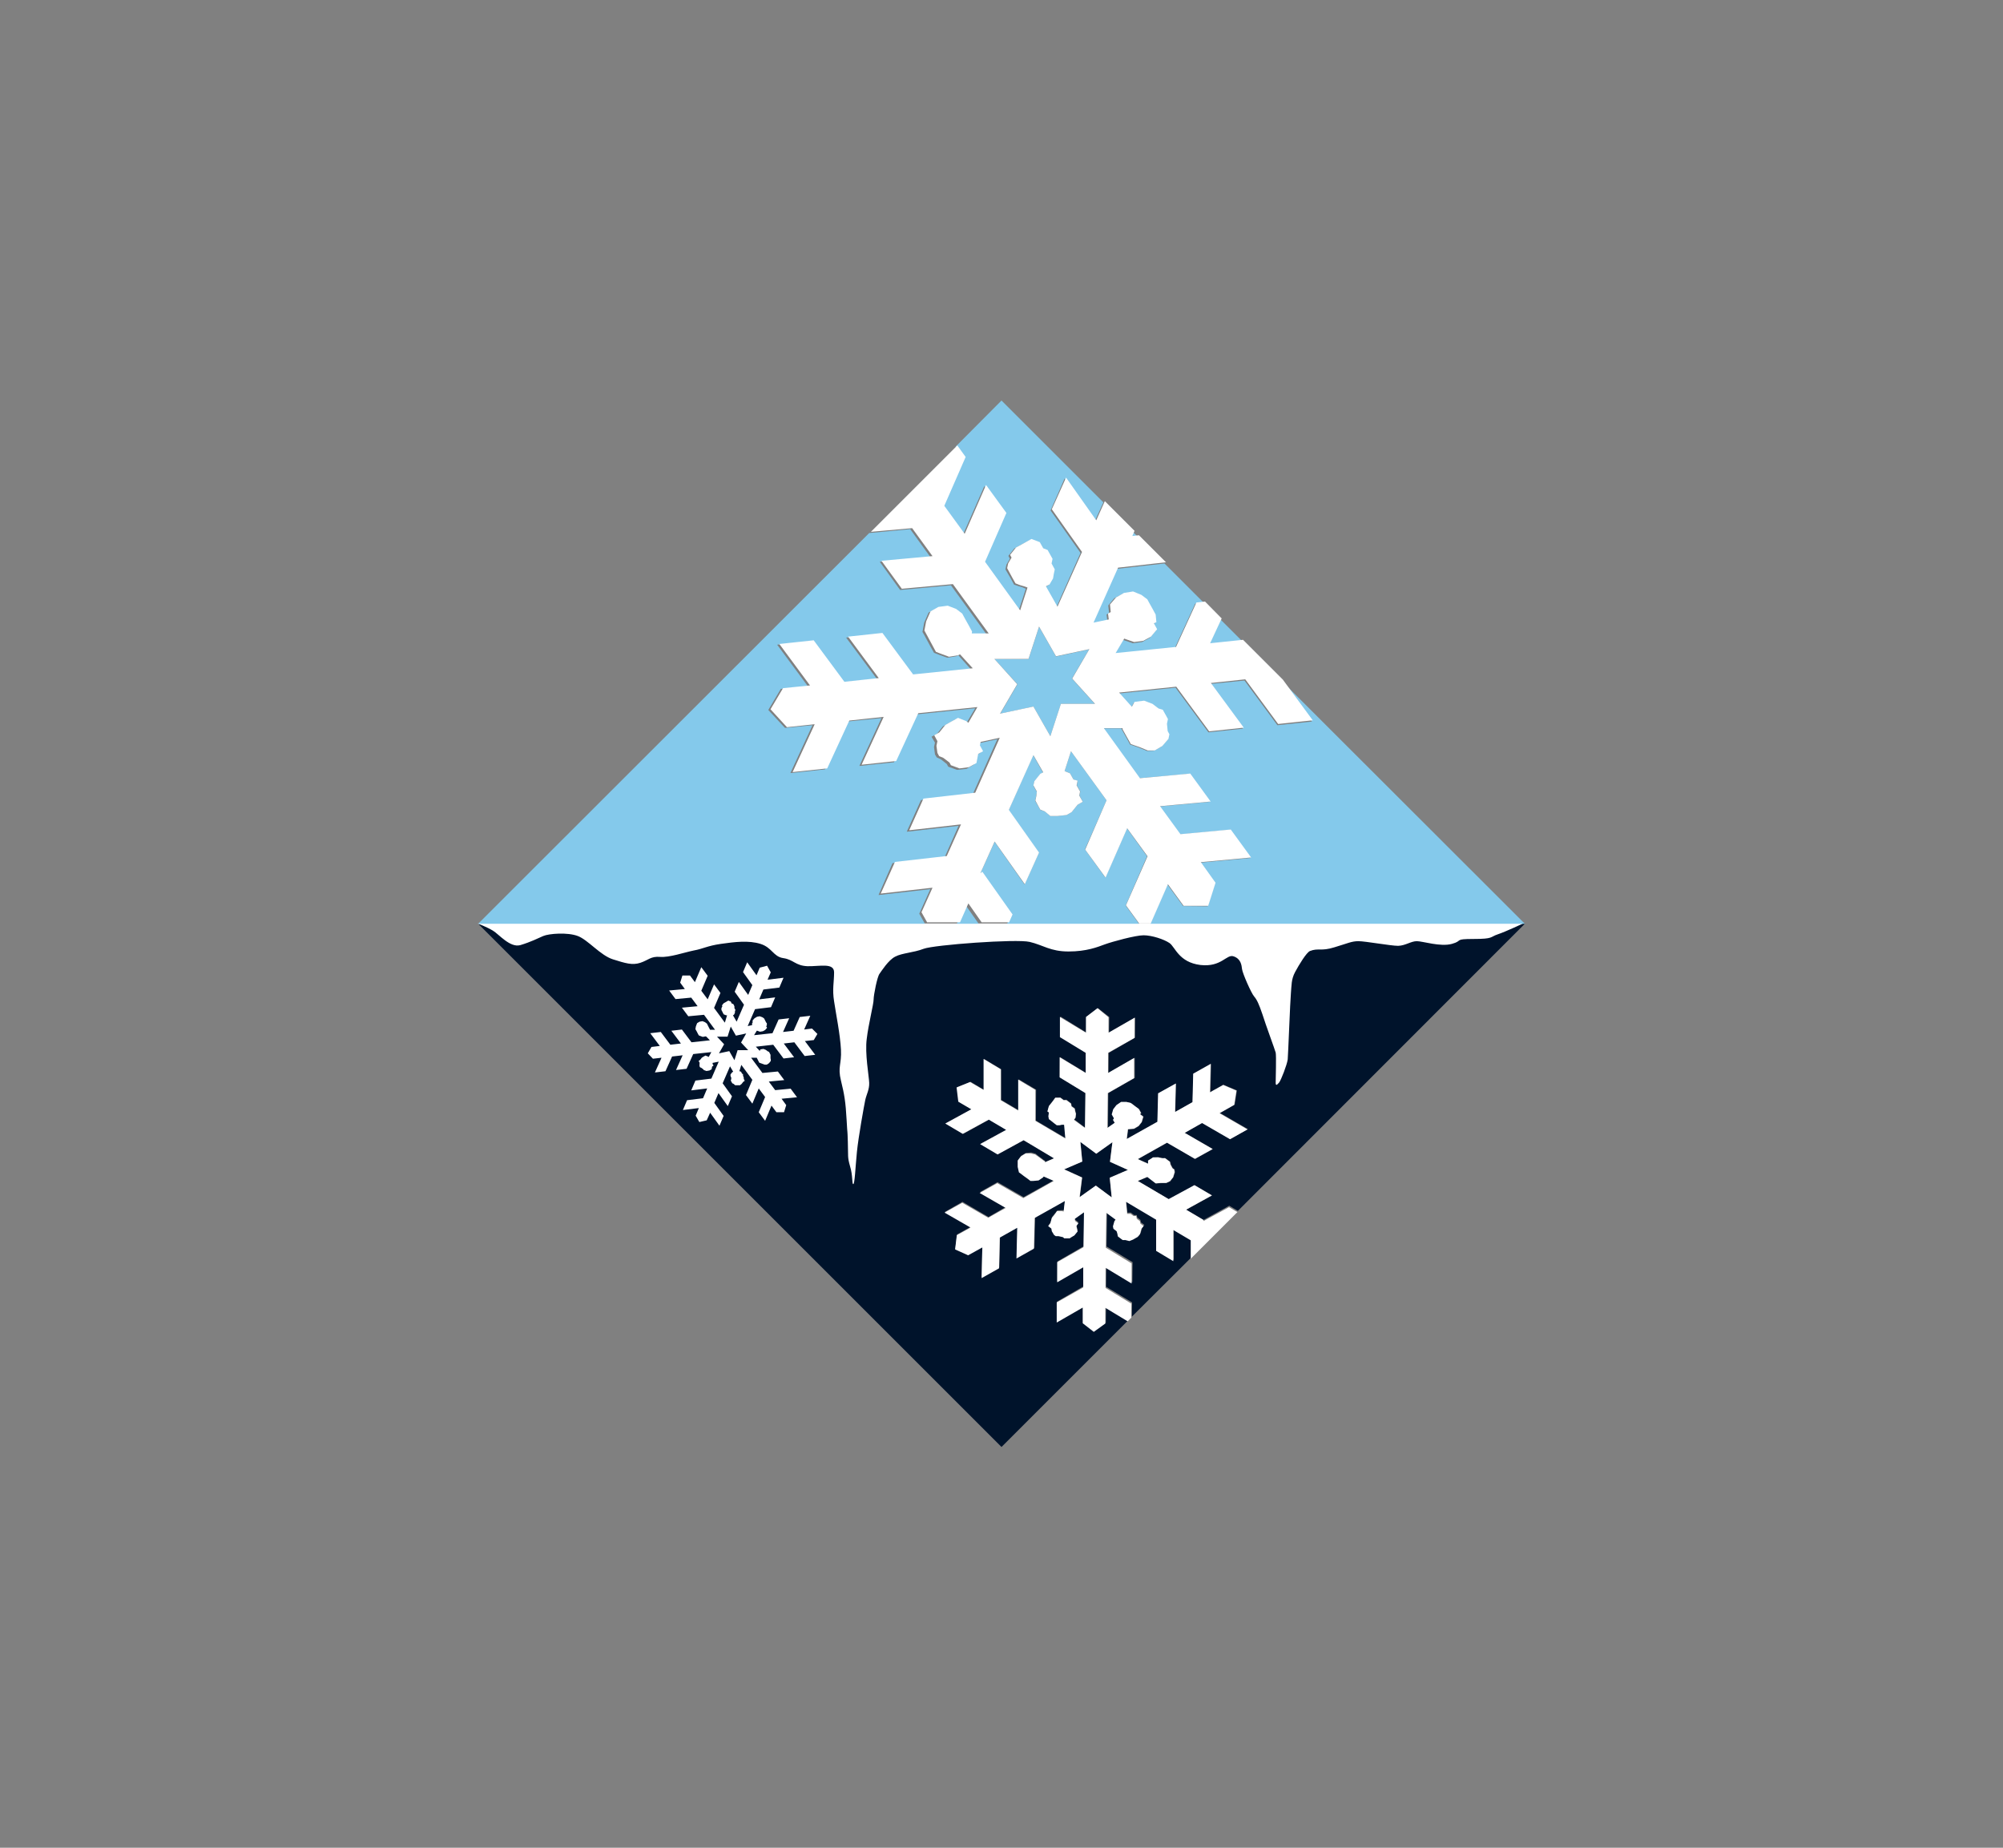
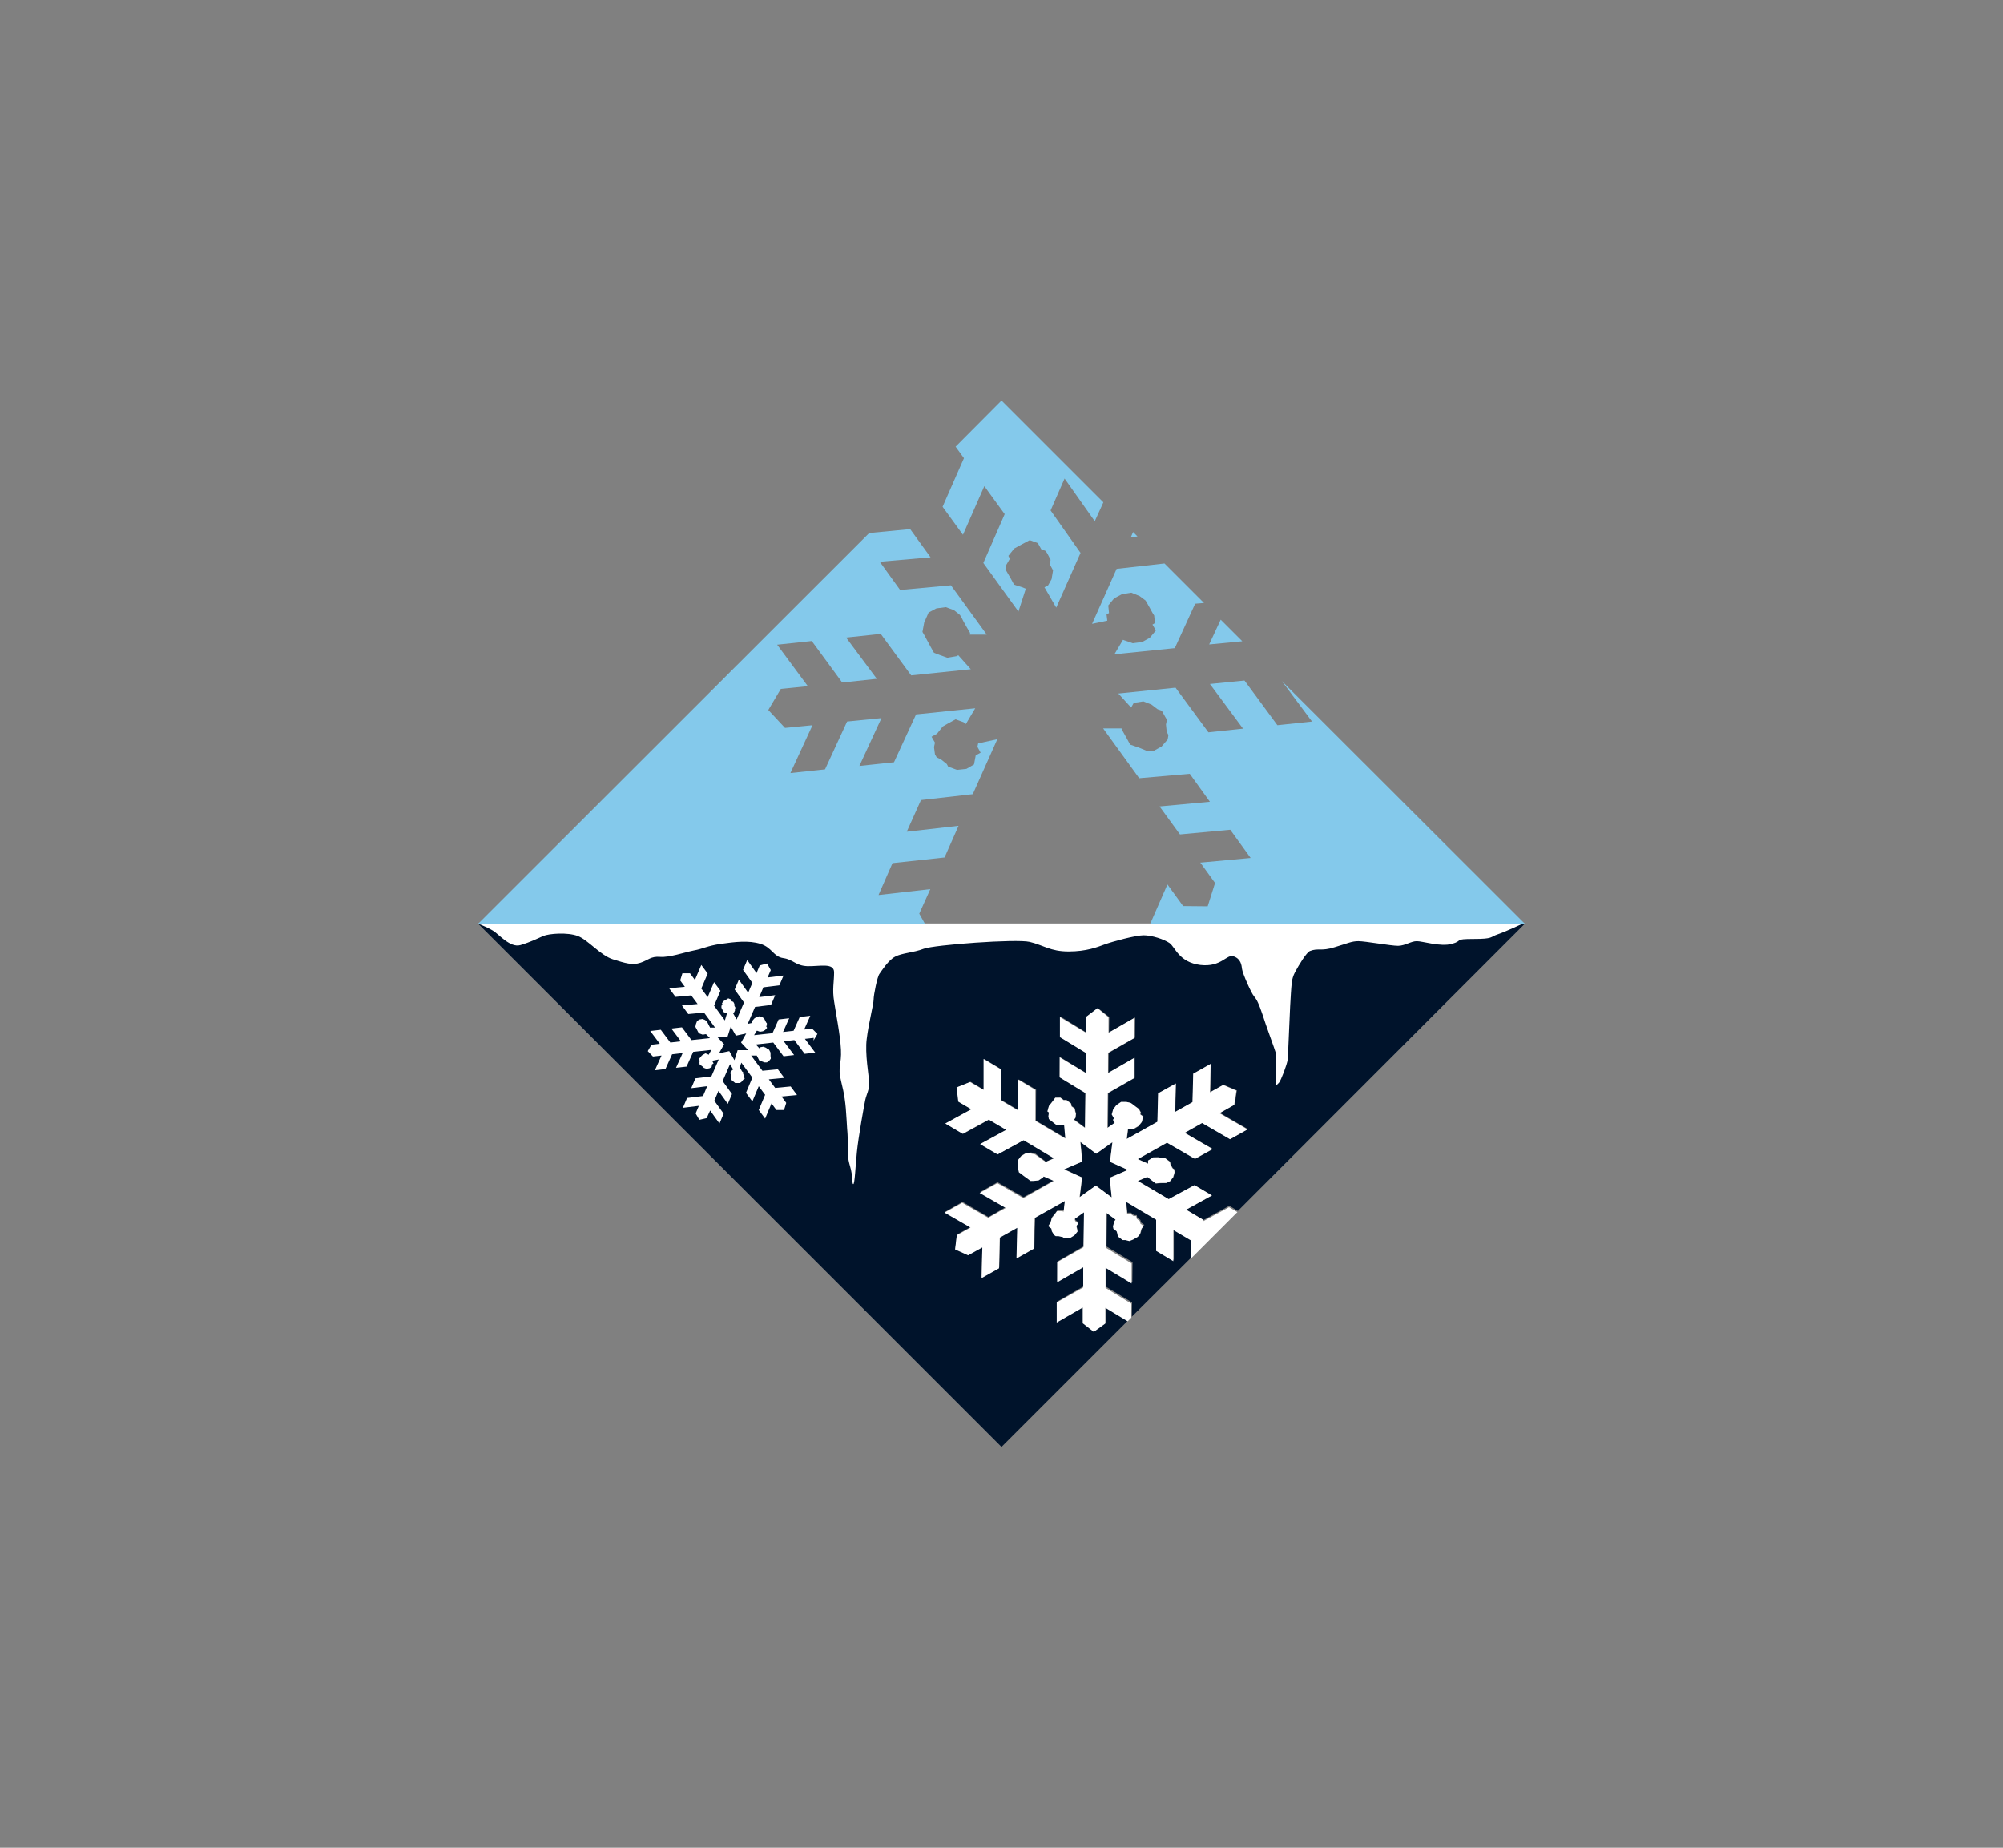
<svg xmlns="http://www.w3.org/2000/svg" id="Ebene_1" version="1.1" viewBox="0 0 816 752.9">
  <rect x="0" y="0" width="816" height="752.9" fill="#808080" stroke="none" />
  <defs>
    <style>
      .st0 {
        fill: #00132b;
      }

      .st1 {
        fill: #fff;
      }

      .st2 {
        fill: #84c9eb;
      }
    </style>
  </defs>
  <polygon class="st0" points="453.2 465.4 446.6 470.1 440.2 465.2 440.9 473.3 433.5 476.4 440.9 479.8 439.9 487.8 446.5 483.1 452.9 487.9 452.1 479.9 459.5 476.7 452.2 473.4 453.2 465.4" />
  <polygon class="st0" points="478.2 500.7 478.2 513.4 471.1 509.3 471.1 496.6 458.8 489.2 459.3 494.2 459.6 494.1 460.7 494.1 462 495.1 463.1 495.1 463.3 496.1 464.6 497.1 464.8 498.1 466.2 499.1 465.3 500.2 464.7 502.4 463.9 503.5 461.9 504.6 460.4 505.3 458.8 504.8 457.7 504.9 457 504.4 455.7 503.4 455.5 502.3 455.2 501.3 453.9 500.3 453.7 499.3 454.3 497.1 454.8 496.5 451 493.7 450.8 507.9 461.4 514.3 461.3 522.5 450.7 516.1 450.6 524.3 461.2 530.7 461.1 536.5 485.3 512.4 485.3 504.9 478.2 500.7" />
  <polygon class="st0" points="194.8 376.4 408 589.6 459.6 538 450.6 532.5 450.5 538.9 445.8 542.3 441.2 538.8 441.2 532.4 430.6 538.6 430.6 530.4 441.3 524.2 441.4 516 430.7 522.2 430.8 514 441.5 507.8 441.7 493.6 437.9 496.3 438.1 497.1 439.4 498.1 438.5 499.1 439 501.3 437.7 502.9 435.8 504.1 433.6 504.2 433 503.7 431.3 503.3 430.2 503.3 429.6 502.7 428.7 501.3 428.4 500.2 427.2 499.2 428 498.1 428.6 495.9 429.5 494.8 430.8 493.2 432.8 493.1 433.4 493.2 434 489 421.7 495.9 421.4 508.4 414.2 512.4 414.6 499.9 407.4 503.9 407.1 516.4 399.9 520.4 400.2 507.9 394.5 511.2 389.2 508.8 389.9 503 395.5 499.9 385 493.8 392.1 489.7 402.7 495.9 409.8 491.8 399.3 485.7 406.4 481.7 417 487.8 429.4 480.9 425.3 479 425 479.4 423.1 480.6 420.9 480.7 419.8 480.8 418.6 479.8 417.9 479.3 417.2 478.8 416 477.8 415.3 477.3 414.8 475.2 414.8 472.6 416.1 470.9 418 469.8 420.1 469.6 421.9 470.1 422.5 470.6 423.1 471.1 424.5 472.1 425.1 472.6 425.7 473 425.8 473.5 429.5 471.9 417.1 464.5 406.5 470.3 399.4 466.1 410.1 460.3 403 456.2 392.4 462 385.3 457.8 395.9 452 390.7 448.9 390 443 395.4 440.8 400.9 444.1 400.9 431.5 407.9 435.7 407.9 448.2 415 452.4 415 439.8 422.1 444 422 456.6 434.2 463.8 433.7 458.2 432.8 458.2 431.8 458.4 430.7 458.4 429.4 457.4 428.7 456.9 427.5 455.9 427.2 454.8 427.4 453.2 426.8 452.7 427.4 450.6 428.6 449 429.9 447.3 432 447.2 433.4 448.2 434.5 448.1 435.1 448.6 436.4 449.6 436.6 450.7 437.9 451.6 438.1 452.7 438.4 453.7 438.2 455.4 437.6 456.1 442.1 459.5 442.2 445.3 431.7 438.9 431.8 430.7 442.3 437.1 442.4 428.9 431.9 422.5 432 414.2 442.5 420.7 442.6 414.3 447.3 410.8 451.9 414.4 451.8 420.7 462.5 414.6 462.4 422.8 451.7 429 451.6 437.2 462.3 431 462.3 439.2 451.5 445.4 451.4 459.6 454.4 457.5 453.7 456.2 454.1 455.7 453.2 454.1 453.8 452 455.1 450.3 457 449.1 459.1 449.1 460.8 449.5 461.5 450 462.8 451 463.5 451.5 464.1 451.9 465 453.6 464.6 454 465.9 455 465.2 457.2 464 458.8 462.1 460 459.9 460.1 459.6 460.2 459.1 464.1 471.6 457.1 471.9 445.5 479.1 441.5 478.8 453.1 485.9 449.1 486.2 437.5 493.4 433.5 493.1 445 498.4 442 503.9 444.3 503 450.1 497 453.5 508.4 460.1 501.2 464.1 489.8 457.5 482.7 461.6 494.1 468.2 486.9 472.2 475.5 465.6 463.6 472.3 467.7 474.1 467.9 472.8 469.8 471.6 471.9 471.5 473.7 472 474.7 471.9 476.1 472.9 476.7 473.4 477 474.5 477.8 476 478.5 476.5 478.7 477.6 478 479.7 476.8 481.3 475.3 482 473.2 482.1 471 482.2 469.7 481.2 468.4 480.2 467.8 479.7 467.7 479.5 463.6 481.2 476.2 488.7 486.7 483 493.8 487.1 483.2 492.9 490.3 497.1 500.8 491.3 504.3 493.4 619 378.6 621.2 376.4 194.8 376.4" />
  <path class="st1" d="M452.1,479.9l.8,8-6.5-4.8-6.6,4.7,1-8-7.3-3.3,7.4-3.2-.8-8,6.5,4.8,6.6-4.7-1,8,7.3,3.3-7.4,3.2ZM490.3,497.1l-7.1-4.2,10.5-5.8-7.1-4.2-10.5,5.7-12.6-7.4,4-1.7v.2c.1,0,.7.5.7.5l1.3,1,1.3,1,2.1-.2h2.2c0,0,1.5-.7,1.5-.7l1.3-1.6.6-2.1-.2-1.1-.7-.5-.8-1.5-.2-1.1-.7-.5-1.3-1h-1c0,.1-1.8-.3-1.8-.3h-2.1c0,.1-2,1.3-2,1.3v1.3c-.1,0-4.2-1.9-4.2-1.9l11.9-6.7,11.4,6.6,7.2-4-11.4-6.6,7.1-4,11.4,6.6,7.1-4-11.4-6.6,6-3.4.9-5.8-5.4-2.3-5.4,3,.3-11.6-7.1,4-.3,11.6-7.1,4,.3-11.6-7.2,4-.3,11.6-12.5,7,.5-4h.3l2.1-.2,1.9-1.1,1.3-1.6.6-2.2-1.3-1,.4-.5-.9-1.6-.6-.5-.7-.5-1.3-1-.7-.5-1.7-.4h-2.2c0,0-1.9,1.3-1.9,1.3l-1.3,1.7-.6,2.1.9,1.6-.4.6.7,1.2-3,2.1.2-14.2,10.7-6.1v-8.2c0,0-10.6,6.1-10.6,6.1v-8.2c0,0,10.8-6.1,10.8-6.1v-8.2c0,0-10.6,6.1-10.6,6.1v-6.3c0,0-4.5-3.7-4.5-3.7l-4.7,3.6v6.4c0,0-10.6-6.4-10.6-6.4v8.2c0,0,10.5,6.4,10.5,6.4v8.2c0,0-10.6-6.4-10.6-6.4v8.2c0,0,10.5,6.4,10.5,6.4l-.2,14.2-4.5-3.3.6-.8.2-1.6-.3-1-.2-1.1-1.3-1-.2-1.1-1.3-1-.6-.4h-1.1s-1.3-1-1.3-1h-2.1c0,.1-1.3,1.8-1.3,1.8l-1.3,1.6-.6,2.2.6.4-.2,1.6.2,1.1,1.3,1,.6.5,1.3,1h1.1s1-.2,1-.2h.9s.5,5.6.5,5.6l-12.2-7.2v-12.6l-7-4.2v12.6l-7.1-4.2v-12.6l-7-4.2v12.6l-5.5-3.2-5.5,2.2.7,5.8,5.3,3.1-10.6,5.8,7.1,4.2,10.6-5.8,7.1,4.2-10.6,5.8,7.1,4.2,10.6-5.8,12.4,7.4-3.7,1.6v-.4c0,0-.7-.4-.7-.4l-.7-.5-1.3-1-.6-.4-.7-.5-1.8-.4h-2.1c0,0-1.9,1.2-1.9,1.2l-1.3,1.7v2.6l.5,2.2.7.5,1.3,1,.7.5.7.5,1.3,1h1.1s2.2-.2,2.2-.2l1.8-1.2.3-.4,4.1,1.8-12.4,7-10.6-6.1-7.2,4,10.6,6.1-7.1,4-10.6-6.1-7.2,4,10.6,6.1-5.6,3.1-.7,5.8,5.3,2.4,5.8-3.2-.3,12.5,7.1-4,.3-12.5,7.1-4-.3,12.5,7.1-4,.3-12.5,12.3-6.9-.5,4.3-.6-.2h-2.1c0,.1-1.2,1.7-1.2,1.7l-.9,1.1-.6,2.2-.9,1.1,1.3,1,.2,1.1.9,1.5.7.5h1.1l1.8.4.6.5h2.2c0-.1,1.9-1.2,1.9-1.2l1.3-1.6-.5-2.2.8-1.1-1.3-1-.2-.8,3.8-2.7-.2,14.2-10.7,6.1v8.2c0,0,10.6-6.1,10.6-6.1v8.2c0,0-10.8,6.1-10.8,6.1v8.2c0,0,10.6-6.1,10.6-6.1v6.4c0,0,4.5,3.5,4.5,3.5l4.7-3.4v-6.4c0,0,9.1,5.5,9.1,5.5l1.5-1.5v-5.7c0,0-10.5-6.4-10.5-6.4v-8.2c0,0,10.6,6.4,10.6,6.4v-8.2c0,0-10.5-6.4-10.5-6.4l.2-14.2,3.8,2.8-.5.6-.6,2.1.2,1,1.3,1,.3,1,.2,1.1,1.3,1,.7.5h1.1s1.6.4,1.6.4l1.5-.6,1.9-1.1.9-1.1.6-2.2.9-1.1-1.3-1-.2-1-1.3-1-.2-1.1h-1c0,.1-1.3-.9-1.3-.9h-1.4l-.5-4.9,12.3,7.3v12.7l7,4.2v-12.7l7.1,4.2v7.5l19-19-3.4-2-10.5,5.7h.1Z" />
-   <path class="st1" d="M300.5,427.9l-1.3,4.1-2.1-3.7-4.2.9,2.1-3.7-2.9-3.1h4.3l1.3-4.1,2.1,3.7,4.2-.9-2.1,3.7,2.9,3.1h-4.3,0ZM331.4,424l1.6-2.7-2.2-2.2-3.2.4,2.5-5.6-4.3.5-2.5,5.6-4.3.5,2.5-5.6-4.3.5-2.5,5.6-7.5.8,1.1-1.8h.2c0,0,1.1.4,1.1.4l1.2-.2.9-.5.8-.9-.4-.7.3-.2v-1c-.1,0-.3-.3-.3-.3l-.2-.4-.4-.8-.2-.4-.7-.5-1.1-.4-1.1.2-1,.6-.8.9v.9c.1,0-.2.2-.2.2v.8c.1,0-1.8.4-1.8.4l3-6.9,6.5-.8,1.7-4-6.5.8,1.7-4,6.5-.8,1.7-4-6.5.8,1.3-3-1.5-2.7-3,.8-1.3,3.1-3.8-5.3-1.7,4,3.8,5.3-1.7,4-3.8-5.3-1.7,4,3.8,5.3-3,6.9-1.5-2.6.4-.2.4-.8v-.6c0,0,.2-.6.2-.6l-.4-.7v-.6c.1,0-.3-.8-.3-.8l-.2-.3-.6-.2-.4-.8-1-.4-1,.6-.9.5-.7.9.2.3-.4.8v.6c-.1,0,.3.7.3.7l.2.4.4.8.5.2.5.2h.4c0,.1-.9,3-.9,3l-4.4-6,2.6-6.1-2.6-3.5-2.6,6.1-2.6-3.5,2.6-6.1-2.6-3.5-2.6,6.1-2-2.7h-3.1c0,0-.9,2.9-.9,2.9l1.9,2.6-6.4.6,2.6,3.5,6.4-.6,2.6,3.5-6.4.6,2.6,3.5,6.4-.6,4.5,6.1h-2.1v-.2s-.2-.3-.2-.3l-.2-.4-.4-.8-.2-.4-.2-.4-.8-.6-1-.4-1.2.2-1,.6-.5,1.3-.2,1.1.2.4.4.7.2.4.2.4.4.7.5.2,1.1.4,1.1-.2h.2c0-.1,1.6,1.6,1.6,1.6l-7.5.8-3.9-5.2-4.3.5,3.9,5.2-4.3.5-3.9-5.2-4.3.5,3.9,5.2-3.4.4-1.5,2.6,2.1,2.2,3.5-.4-2.7,6,4.3-.5,2.7-6,4.3-.5-2.7,6,4.3-.5,2.7-6,7.4-.8-1.1,2-.3-.2-1-.4-.9.5-.6.4-.7.9-.6.4.4.7v.6c-.1,0,0,.9,0,.9l.2.4.5.2.8.6.2.3,1.1.4,1.2-.2.9-.5.2-1.1.6-.4-.4-.7v-.4c0,0,2.5-.5,2.5-.5l-3,6.9-6.5.8-1.7,4,6.5-.8-1.7,4-6.5.8-1.7,4,6.5-.8-1.3,3.1,1.5,2.6,3-.7,1.4-3.1,3.8,5.3,1.7-4-3.8-5.3,1.7-4,3.8,5.3,1.7-4-3.8-5.3,3-6.9,1.3,2.2-.4.2-.7.9v.5c-.1,0,.3.8.3.8v.6c0,0-.2.6-.2.6l.4.7.2.4.5.2.7.6h2c0-.1.6-.5.6-.5l.7-.9.6-.4-.4-.8v-.5c0,0-.3-.8-.3-.8v-.6c.1,0-.4-.2-.4-.2l-.4-.8-.5-.2h-.2c0,0,.8-2.6.8-2.6l4.5,6.1-2.6,6.2,2.6,3.5,2.6-6.2,2.6,3.5-2.6,6.2,2.6,3.5,2.6-6.2,2,2.7h3.1l.9-2.9-1.9-2.6,6.3-.6-2.6-3.5-6.3.6-2.6-3.5,6.3-.6-2.6-3.5-6.3.6-4.6-6.2h2.3c0,.1.2.4.2.4l.4.8.4.8,1.1.4,1.1.4h.9l.9-.6.7-.9v-.6c.1,0-.1-.4-.1-.4v-.9c0,0,0-.6,0-.6l-.2-.4-.4-.8-.5-.2-.8-.6-1-.4-1.2.2-.3.6-1.6-1.7,7.1-.8,4.2,5.6,4.3-.5-4.2-5.6,4.3-.5,4.2,5.6,4.3-.5-4.2-5.6,3.6-.4h0Z" />
+   <path class="st1" d="M300.5,427.9l-1.3,4.1-2.1-3.7-4.2.9,2.1-3.7-2.9-3.1h4.3l1.3-4.1,2.1,3.7,4.2-.9-2.1,3.7,2.9,3.1h-4.3,0ZM331.4,424l1.6-2.7-2.2-2.2-3.2.4,2.5-5.6-4.3.5-2.5,5.6-4.3.5,2.5-5.6-4.3.5-2.5,5.6-7.5.8,1.1-1.8h.2c0,0,1.1.4,1.1.4l1.2-.2.9-.5.8-.9-.4-.7.3-.2v-1c-.1,0-.3-.3-.3-.3l-.2-.4-.4-.8-.2-.4-.7-.5-1.1-.4-1.1.2-1,.6-.8.9c.1,0-.2.2-.2.2v.8c.1,0-1.8.4-1.8.4l3-6.9,6.5-.8,1.7-4-6.5.8,1.7-4,6.5-.8,1.7-4-6.5.8,1.3-3-1.5-2.7-3,.8-1.3,3.1-3.8-5.3-1.7,4,3.8,5.3-1.7,4-3.8-5.3-1.7,4,3.8,5.3-3,6.9-1.5-2.6.4-.2.4-.8v-.6c0,0,.2-.6.2-.6l-.4-.7v-.6c.1,0-.3-.8-.3-.8l-.2-.3-.6-.2-.4-.8-1-.4-1,.6-.9.5-.7.9.2.3-.4.8v.6c-.1,0,.3.7.3.7l.2.4.4.8.5.2.5.2h.4c0,.1-.9,3-.9,3l-4.4-6,2.6-6.1-2.6-3.5-2.6,6.1-2.6-3.5,2.6-6.1-2.6-3.5-2.6,6.1-2-2.7h-3.1c0,0-.9,2.9-.9,2.9l1.9,2.6-6.4.6,2.6,3.5,6.4-.6,2.6,3.5-6.4.6,2.6,3.5,6.4-.6,4.5,6.1h-2.1v-.2s-.2-.3-.2-.3l-.2-.4-.4-.8-.2-.4-.2-.4-.8-.6-1-.4-1.2.2-1,.6-.5,1.3-.2,1.1.2.4.4.7.2.4.2.4.4.7.5.2,1.1.4,1.1-.2h.2c0-.1,1.6,1.6,1.6,1.6l-7.5.8-3.9-5.2-4.3.5,3.9,5.2-4.3.5-3.9-5.2-4.3.5,3.9,5.2-3.4.4-1.5,2.6,2.1,2.2,3.5-.4-2.7,6,4.3-.5,2.7-6,4.3-.5-2.7,6,4.3-.5,2.7-6,7.4-.8-1.1,2-.3-.2-1-.4-.9.5-.6.4-.7.9-.6.4.4.7v.6c-.1,0,0,.9,0,.9l.2.4.5.2.8.6.2.3,1.1.4,1.2-.2.9-.5.2-1.1.6-.4-.4-.7v-.4c0,0,2.5-.5,2.5-.5l-3,6.9-6.5.8-1.7,4,6.5-.8-1.7,4-6.5.8-1.7,4,6.5-.8-1.3,3.1,1.5,2.6,3-.7,1.4-3.1,3.8,5.3,1.7-4-3.8-5.3,1.7-4,3.8,5.3,1.7-4-3.8-5.3,3-6.9,1.3,2.2-.4.2-.7.9v.5c-.1,0,.3.8.3.8v.6c0,0-.2.6-.2.6l.4.7.2.4.5.2.7.6h2c0-.1.6-.5.6-.5l.7-.9.6-.4-.4-.8v-.5c0,0-.3-.8-.3-.8v-.6c.1,0-.4-.2-.4-.2l-.4-.8-.5-.2h-.2c0,0,.8-2.6.8-2.6l4.5,6.1-2.6,6.2,2.6,3.5,2.6-6.2,2.6,3.5-2.6,6.2,2.6,3.5,2.6-6.2,2,2.7h3.1l.9-2.9-1.9-2.6,6.3-.6-2.6-3.5-6.3.6-2.6-3.5,6.3-.6-2.6-3.5-6.3.6-4.6-6.2h2.3c0,.1.2.4.2.4l.4.8.4.8,1.1.4,1.1.4h.9l.9-.6.7-.9v-.6c.1,0-.1-.4-.1-.4v-.9c0,0,0-.6,0-.6l-.2-.4-.4-.8-.5-.2-.8-.6-1-.4-1.2.2-.3.6-1.6-1.7,7.1-.8,4.2,5.6,4.3-.5-4.2-5.6,4.3-.5,4.2,5.6,4.3-.5-4.2-5.6,3.6-.4h0Z" />
  <path class="st1" d="M620.9,376.1s-7.4,3.5-10.7,4.6c-3.3,1.1-1.7,1.9-9.9,1.9s-4.1.7-8.8,2c-4.7,1.3-11.9-1.1-14.3-1.1s-4.6,1.8-7.6,1.9c-3,0-13.4-1.9-16.2-1.9s-4.4.9-9.8,2.5c-5.4,1.7-6.6.2-9.9,1.5-1.4.5-4.5,5.6-6.1,8.6-1.6,3-1.4,5.4-1.7,8.6-.3,3.2-1.1,24.8-1.3,27-.3,2.2-2.7,8.4-3.5,9.4-.9,1-1.4,1.5-1.4,0s.3-11,0-12.2c-.3-1.2-4.1-11.4-5.4-15.6-1.4-4.1-2.2-5.9-3.4-7.3-1.2-1.4-4.7-9.4-4.9-11.1-.2-1.7-.5-4.2-3.4-5.2-2.9-1.1-4.9,4.5-13.6,3.5-8.7-1.1-10.2-7.2-12.5-8.9-2.3-1.6-7.3-3.2-10.6-3.2s-12.8,2.6-15.8,3.7-7.4,2.9-14.8,2.9-10.3-2.6-15.8-3.9c-5.4-1.3-39,1.2-43.2,2.8-4.1,1.6-8.8,1.7-11.6,3.2-2.8,1.4-5.6,5.9-6.4,7-.9,1.1-2.4,8.6-2.4,10.5,0,1.9-2.1,10-2.8,16-.8,6,.9,15.1,1,17.9s-1.1,4.7-1.6,7c-.5,2.4-2.8,15.1-3.4,21.2-.6,6.1-.9,13.3-1.5,13.1-.6-.2-.1-3.4-1.3-7.3-1.1-3.9-.7-3.8-.9-10-.2-6.2-.1-1.5-.5-8.9-.4-7.3-.9-10.3-2.3-16-1.4-5.7.3-6.5,0-12.6-.3-6.1-2.1-14.9-2.8-19.7-.8-4.9,0-7.8,0-11.8s-5.8-2.4-10.8-2.5c-5-.2-5.7-2.7-9.9-3.3-4.1-.6-4.5-4.3-9.3-5.8s-10.5-.8-16.1,0-7.2,2-11.1,2.7c-3.9.8-9.9,2.9-13.7,2.6s-4.7,1.3-8,2.4c-3.3,1.1-6.1.2-11.2-1.4-5.1-1.6-10.1-7.9-14.3-9.5-4.2-1.6-11.8-1-14.1,0s-5,2.4-9.3,3.7c-4.2,1.2-8.7-4.4-11.2-5.9-2.5-1.5-6.2-2.9-6.2-2.9h426.1Z" />
-   <polygon class="st2" points="389.8 376.4 398.7 376.4 393.3 368.7 389.8 376.4" />
  <polygon class="st2" points="460.7 218.9 463.4 218.6 461.6 216.8 460.7 218.9" />
  <polygon class="st2" points="506.1 261.3 497.3 252.5 492.6 262.6 506.1 261.3" />
-   <polygon class="st2" points="458.6 369 467.3 348.9 459.1 337.5 450.3 357.6 442 346.1 450.8 326.1 436.3 306.1 433.7 314.2 434.3 314.4 435.9 315.1 437.3 317.6 439 318.2 438.7 320 440.1 322.5 439.8 324.2 441.1 326.7 439 327.9 436.6 330.9 434.5 332.1 430.7 332.5 427.9 332.5 425.6 330.6 423.8 330 423.1 328.7 421.7 326.3 422.1 324.5 422.4 322.7 421 320.2 421.4 318.4 423.8 315.4 424.9 314.8 420.9 307.7 410.9 330.1 423.2 347.5 417.4 360.4 405.2 343 399.4 355.8 411.7 373.2 410.3 376.4 464 376.4 458.6 369" />
-   <polygon class="st2" points="407.5 290.8 421 287.9 427.9 300 432.2 286.8 446 286.8 436.7 276.5 443.7 264.6 430.2 267.5 423.3 255.4 419 268.6 405.1 268.5 414.5 278.8 407.5 290.8" />
  <polygon class="st2" points="408 163.2 389.3 182 392.7 186.7 384 206.5 392.3 217.9 401 198.1 409.3 209.5 400.6 229.4 414.9 249.2 417.9 239.9 416.5 239.3 414.8 238.8 413.1 238.2 411.7 235.6 411 234.4 409.6 232 410 230.1 411.4 227.7 410.8 226.5 413.2 223.5 416.3 221.8 419.5 220.1 422.8 221.3 424.2 223.8 426 224.5 426.7 225.6 428 228.1 427.7 230 429 232.4 428.7 234.2 428.4 236 427 238.5 425.5 239.3 430.3 247.6 440.2 225.3 428 208 433.7 195 446 212.4 449.5 204.7 408 163.2" />
  <polygon class="st2" points="450.8 250.4 451.8 249.8 451.5 246.7 453.9 243.8 457.1 242.1 460.9 241.5 464.3 242.9 466.7 244.7 467.4 245.9 468.8 248.4 469.5 249.7 470.2 250.8 470.5 253.9 469.5 254.5 470.9 256.9 468.4 259.9 465.3 261.6 461.5 262.1 458 260.9 457.5 260.7 454 266.6 478.6 264.1 486.9 246 490.5 245.7 474.4 229.6 454.9 231.8 444.9 254.2 451.1 252.9 450.8 250.4" />
  <polygon class="st2" points="482 369.2 475.6 360.4 468.6 376.4 621.2 376.4 522.2 277.5 534.5 294 520.4 295.5 507 277.3 492.9 278.7 506.4 296.9 492.3 298.4 478.9 280.2 455.6 282.6 460.8 288.3 461.9 286.4 465.8 285.8 469.1 287.1 471.6 289 473.3 289.6 474.7 292.1 475.4 293.3 475 295.2 475.3 298.2 476 299.5 475.7 301.3 473.2 304.2 470.1 305.9 467.3 306 463.9 304.6 460.4 303.4 459 300.8 457.6 298.3 457 297.2 456.9 296.8 449.4 296.8 464.1 317.1 484.7 315.3 492.9 326.7 472.4 328.6 480.7 340 501.2 338.1 509.5 349.6 489 351.5 495 359.8 492 369.3 482 369.2" />
  <polygon class="st2" points="354.1 217.2 194.8 376.4 376.8 376.4 374.5 372.3 379 362.3 357.9 364.7 363.6 351.7 384.8 349.4 390.5 336.5 369.4 338.9 375.2 326 396.3 323.6 406.3 301.2 398.5 302.9 398.2 304.3 399.5 306.7 397.5 307.8 396.8 311.5 393.7 313.3 389.9 313.7 386.3 312.4 385.7 311.3 383.3 309.4 381.6 308.6 380.9 307.4 380.5 304.4 380.9 302.6 379.5 300.2 381.7 299 384.1 296 386.2 294.8 389.3 293.1 392.6 294.3 393.5 295 397.3 288.6 373.2 291.1 364.2 310.6 350.1 312.1 359.1 292.6 345.1 294 336.1 313.5 322 315 331 295.5 319.8 296.6 313 289.3 318.1 280.7 329.1 279.6 316.6 262.7 330.7 261.2 343.1 278.1 357.2 276.6 344.7 259.8 358.8 258.3 371.2 275.2 395.5 272.7 390.4 267 389.6 267.4 385.9 268 382.3 266.7 380.5 266 379.2 263.7 378.5 262.4 377.8 261.1 376.5 258.7 375.8 257.5 376.5 253.7 378.3 249.6 381.5 247.9 385.3 247.4 388.6 248.6 391.1 250.6 391.8 251.8 392.4 253 393.8 255.5 394.5 256.7 395.2 257.9 395.1 258.6 402 258.6 387.4 238.5 366.7 240.4 358.4 228.9 379.1 227.1 370.8 215.6 354.1 217.2" />
-   <path class="st1" d="M405.1,268.5h13.9c0,0,4.3-13.2,4.3-13.2l6.9,12.1,13.6-2.9-7,12,9.3,10.3h-13.9c0,0-4.3,13.2-4.3,13.2l-6.9-12.1-13.6,2.9,7-12-9.3-10.3h0ZM399.4,355.8l5.8-12.9,12.3,17.4,5.8-12.9-12.3-17.4,10-22.3,4,7-1.2.6-2.4,3-.4,1.7,1.4,2.5-.2,1.8-.4,1.9,1.3,2.4.7,1.3,1.8.7,2.3,1.9h2.8c0,0,3.8-.4,3.8-.4l2.1-1.2,2.4-3,2.1-1.2-1.4-2.5.3-1.7-1.4-2.5.4-1.9-1.7-.5-1.4-2.5-1.7-.7-.5-.2,2.6-8.1,14.5,20-8.7,20.1,8.3,11.4,8.8-20.1,8.3,11.4-8.8,20,5.4,7.4h4.7l7-16,6.4,8.8h10c0,.1,3-9.4,3-9.4l-6-8.4,20.5-1.9-8.3-11.4-20.5,1.9-8.3-11.4,20.6-1.9-8.3-11.4-20.5,1.9-14.7-20.4h7.6s0,.4,0,.4l.6,1.1,1.4,2.5,1.4,2.5,3.5,1.2,3.4,1.4h2.8s3.1-1.8,3.1-1.8l2.5-2.9.4-1.9-.7-1.3-.3-3,.4-1.9-.7-1.3-1.4-2.5-1.7-.5-2.5-1.9-3.4-1.3-3.9.5-1.1,2-5.2-5.8,23.3-2.4,13.4,18.2,14.1-1.5-13.4-18.2,14-1.5,13.4,18.2,14.1-1.5-12.2-16.6-16.2-16.2-13.4,1.4,4.7-10.1-6.8-6.9-3.5.4-8.3,18.1-24.6,2.5,3.5-5.9.5.2,3.5,1.2,3.8-.5,3.1-1.7,2.5-3-1.3-2.4,1-.5-.3-3.1-.6-1.1-.7-1.3-1.4-2.5-.7-1.3-2.4-1.8-3.4-1.4-3.7.6-3.2,1.8-2.5,2.9.3,3.1-1.1.6.3,2.4-6.2,1.3,10-22.4,19.5-2.2-11-11-2.7.3.9-2.1-12.1-12.1-3.5,7.8-12.3-17.4-5.8,12.9,12.3,17.4-10,22.3-4.7-8.3,1.5-.8,1.4-2.4.3-1.8.4-1.9-1.3-2.4.4-1.9-1.4-2.5-.6-1.1-1.8-.7-1.4-2.5-3.4-1.3-3.2,1.8-3.1,1.7-2.4,3,.6,1.1-1.4,2.4-.4,1.9,1.3,2.4.7,1.3,1.4,2.5,1.8.7,1.7.5,1.4.5-3,9.3-14.3-19.8,8.7-19.9-8.3-11.4-8.7,19.9-8.3-11.4,8.7-19.9-3.4-4.7-35.2,35.2,16.8-1.5,8.3,11.4-20.8,1.9,8.3,11.4,20.8-1.9,14.6,20.1h-6.9s.1-.8.1-.8l-.6-1.1-.7-1.3-1.4-2.5-.6-1.1-.7-1.3-2.5-1.9-3.4-1.3-3.8.5-3.2,1.8-1.8,4.1-.7,3.7.7,1.3,1.3,2.4.7,1.3.7,1.3,1.3,2.4,1.8.7,3.5,1.3,3.7-.6.8-.4,5.2,5.7-24.3,2.5-12.5-16.9-14,1.5,12.5,16.9-14,1.5-12.5-16.9-14,1.5,12.5,16.9-11,1.1-5.1,8.6,6.7,7.3,11.3-1.2-9,19.5,14.1-1.5,9-19.5,14-1.5-9,19.5,14.1-1.5,9-19.5,24.1-2.5-3.7,6.4-.9-.7-3.3-1.3-3.1,1.7-2.1,1.2-2.4,3-2.1,1.2,1.3,2.4-.4,1.9.4,2.9.7,1.3,1.7.7,2.5,1.9.6,1.1,3.5,1.3,3.8-.5,3.1-1.7.7-3.7,2-1.1-1.3-2.4.3-1.4,7.8-1.7-10,22.4-21.1,2.4-5.8,12.9,21.1-2.4-5.8,12.9-21.1,2.4-5.8,12.9,21.1-2.4-4.5,10,2.3,4.1h13.4l3.4-7.7,5.4,7.7h11.2l1.4-3.2-12.3-17.4h0Z" />
</svg>